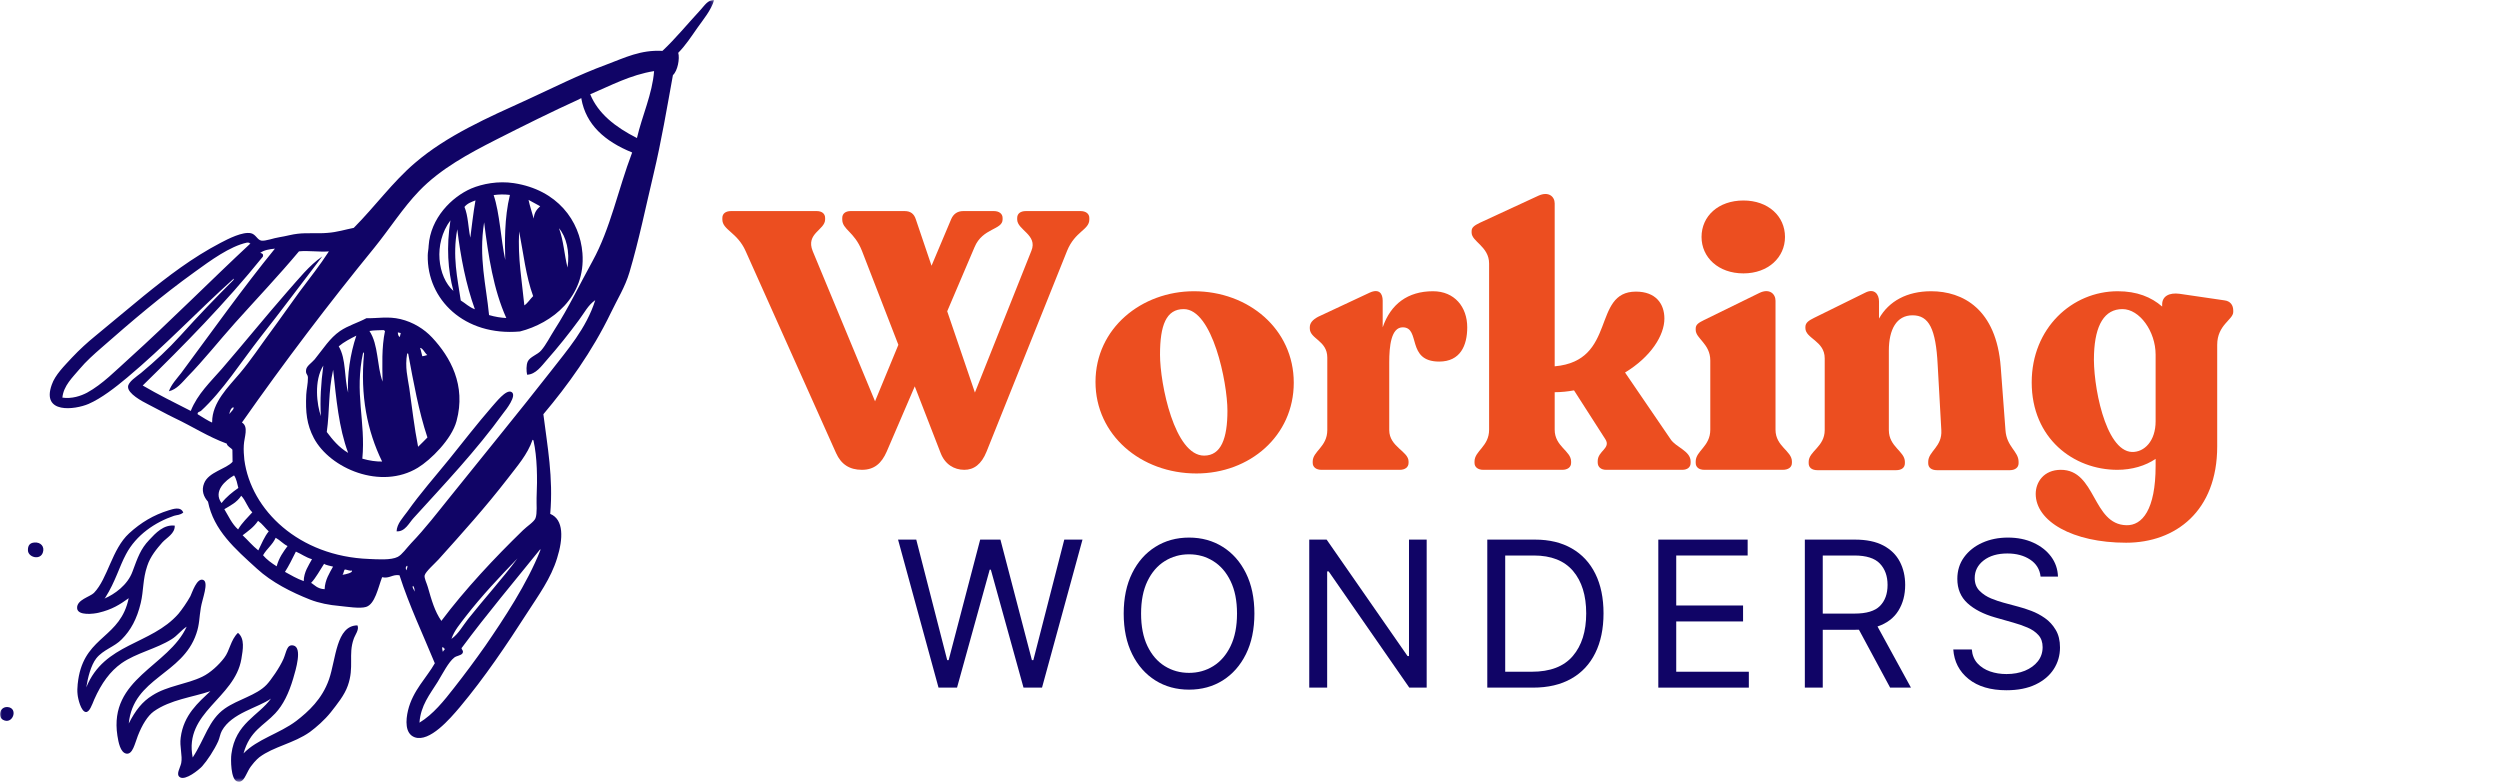
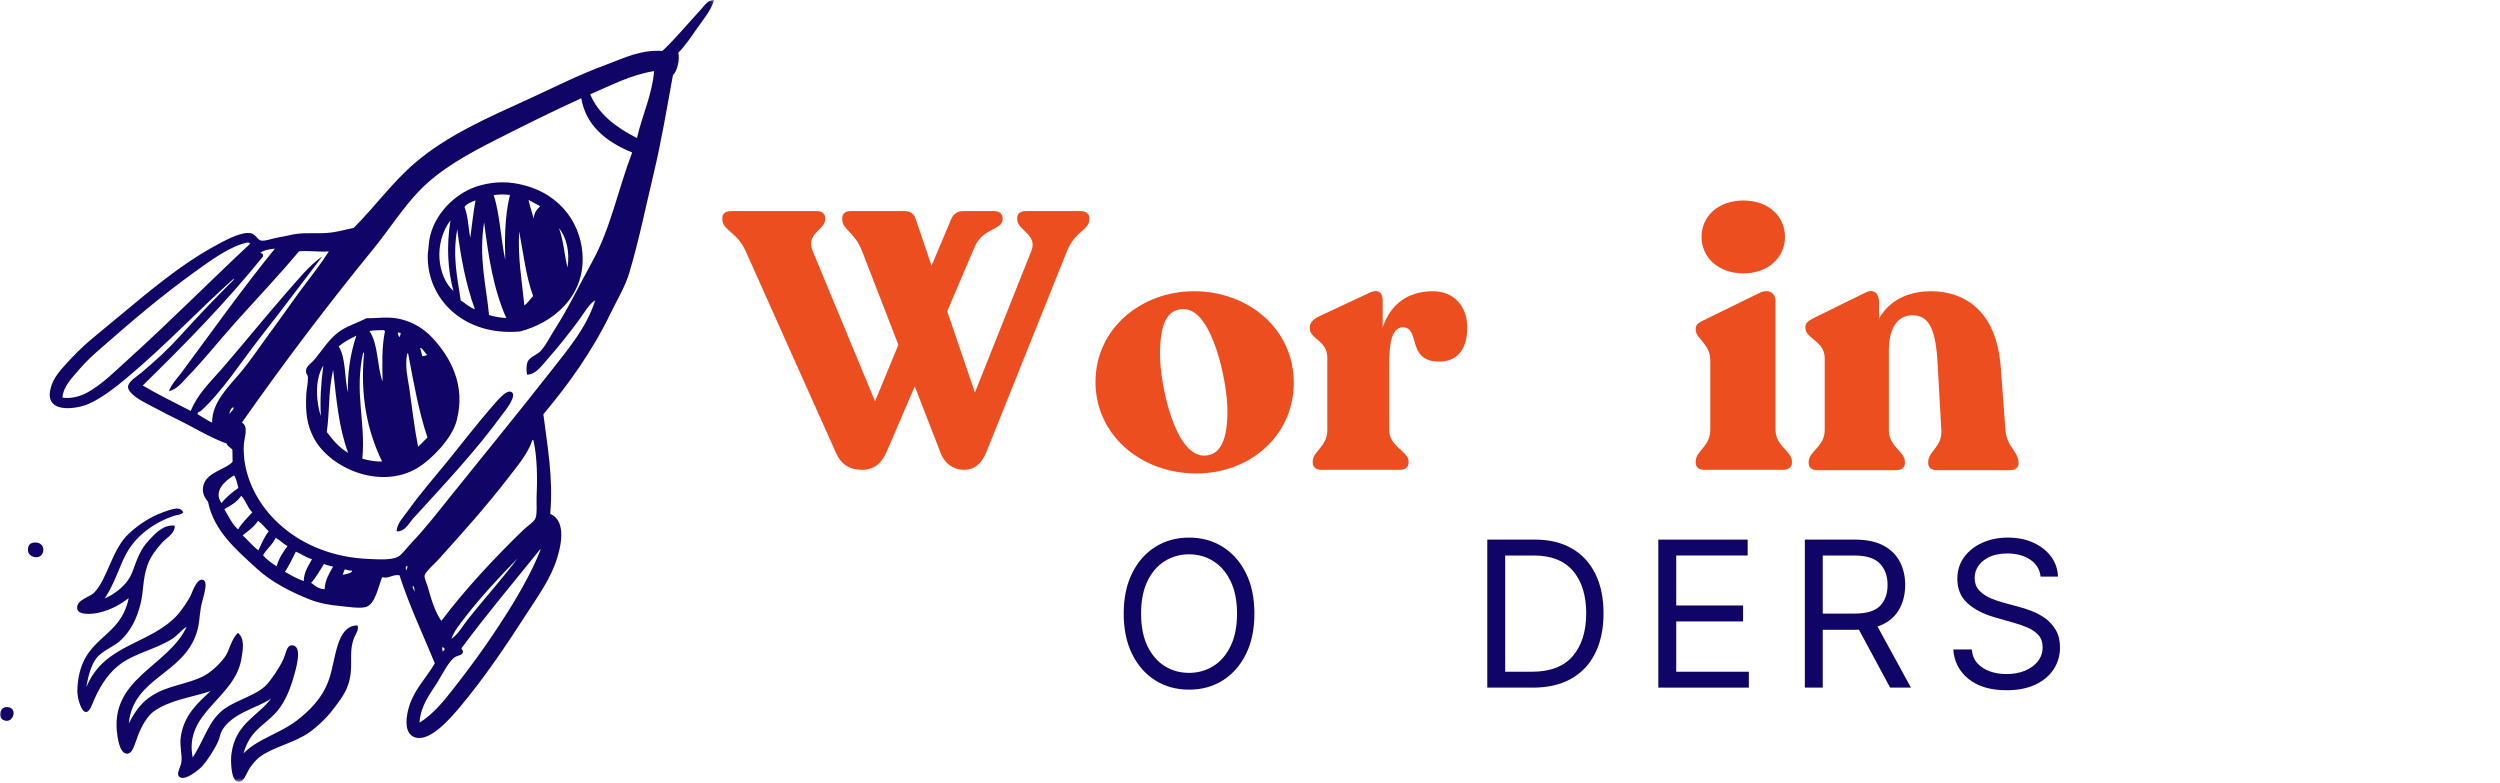
<svg xmlns="http://www.w3.org/2000/svg" width="731" height="229" viewBox="0 0 731 229" fill="none">
-   <path d="M274.424 201.062L262.59 157.781H267.915L276.965 193.022H277.382L286.606 157.781H292.523L301.729 193.022H302.146L311.196 157.781H316.521L304.687 201.062H299.275L289.721 166.569H289.39L279.836 201.062H274.424Z" fill="#100466" />
  <path d="M366.787 179.413C366.787 183.985 365.96 187.936 364.316 191.264C362.667 194.584 360.404 197.146 357.529 198.956C354.648 200.757 351.368 201.653 347.679 201.653C343.989 201.653 340.704 200.757 337.829 198.956C334.948 197.146 332.686 194.584 331.042 191.264C329.393 187.936 328.57 183.985 328.57 179.413C328.57 174.853 329.393 170.916 331.042 167.596C332.686 164.268 334.948 161.705 337.829 159.904C340.704 158.094 343.989 157.189 347.679 157.189C351.368 157.189 354.648 158.094 357.529 159.904C360.404 161.705 362.667 164.268 364.316 167.596C365.96 170.916 366.787 174.853 366.787 179.413ZM361.705 179.413C361.705 175.667 361.079 172.504 359.826 169.928C358.581 167.353 356.902 165.403 354.779 164.081C352.664 162.75 350.298 162.08 347.679 162.08C345.055 162.08 342.684 162.75 340.561 164.081C338.438 165.403 336.754 167.353 335.514 169.928C334.27 172.504 333.652 175.667 333.652 179.413C333.652 183.163 334.27 186.33 335.514 188.915C336.754 191.49 338.438 193.439 340.561 194.762C342.684 196.085 345.055 196.746 347.679 196.746C350.298 196.746 352.664 196.085 354.779 194.762C356.902 193.439 358.581 191.49 359.826 188.915C361.079 186.33 361.705 183.163 361.705 179.413Z" fill="#100466" />
-   <path d="M417.16 157.781V201.062H412.078L388.498 167.074H388.062V201.062H382.824V157.781H387.906L411.574 191.838H411.991V157.781H417.16Z" fill="#100466" />
  <path d="M448.248 201.062H434.883V157.781H448.84C453.038 157.781 456.628 158.647 459.612 160.374C462.605 162.093 464.894 164.564 466.486 167.788C468.074 171.003 468.87 174.853 468.87 179.343C468.87 183.846 468.061 187.723 466.451 190.968C464.85 194.218 462.51 196.711 459.438 198.451C456.375 200.192 452.642 201.062 448.248 201.062ZM440.121 196.415H447.9C453.269 196.415 457.263 194.892 459.873 191.838C462.492 188.788 463.806 184.625 463.806 179.343C463.806 174.101 462.523 169.972 459.96 166.952C457.393 163.937 453.573 162.428 448.492 162.428H440.121V196.415Z" fill="#100466" />
  <path d="M484.891 201.062V157.781H511.012V162.428H490.129V177.046H509.672V181.71H490.129V196.415H511.36V201.062H484.891Z" fill="#100466" />
  <path d="M527.734 201.062V157.781H542.37C545.746 157.781 548.518 158.355 550.689 159.504C552.855 160.653 554.465 162.232 555.509 164.237C556.553 166.234 557.075 168.501 557.075 171.042C557.075 173.922 556.414 176.428 555.092 178.56C553.778 180.696 551.742 182.241 548.983 183.189L558.764 201.062H552.673L543.553 184.129C543.192 184.142 542.823 184.146 542.44 184.146H532.973V201.062H527.734ZM532.973 179.413H542.283C545.751 179.413 548.222 178.673 549.697 177.185C551.18 175.689 551.924 173.644 551.924 171.042C551.924 168.445 551.176 166.361 549.679 164.794C548.191 163.219 545.698 162.428 542.196 162.428H532.973V179.413Z" fill="#100466" />
  <path d="M596.67 168.606C596.427 166.461 595.4 164.794 593.59 163.611C591.789 162.428 589.579 161.836 586.96 161.836C584.08 161.836 581.765 162.515 580.016 163.872C578.276 165.229 577.406 166.948 577.406 169.023C577.406 170.568 577.88 171.816 578.833 172.765C579.781 173.718 580.908 174.462 582.209 174.992C583.505 175.514 584.697 175.923 585.776 176.211L590.162 177.394C591.297 177.685 592.555 178.09 593.938 178.612C595.33 179.134 596.662 179.843 597.941 180.735C599.216 181.632 600.264 182.78 601.091 184.181C601.926 185.573 602.344 187.287 602.344 189.315C602.344 191.647 601.735 193.761 600.517 195.649C599.298 197.542 597.523 199.043 595.191 200.157C592.859 201.271 590.027 201.827 586.699 201.827C582.043 201.827 578.35 200.731 575.613 198.538C572.885 196.337 571.393 193.457 571.141 189.907H576.553C576.692 191.542 577.24 192.895 578.206 193.961C579.181 195.019 580.408 195.806 581.896 196.328C583.379 196.842 584.98 197.094 586.699 197.094C588.704 197.094 590.501 196.772 592.094 196.119C593.682 195.458 594.939 194.544 595.87 193.37C596.797 192.186 597.262 190.807 597.262 189.228C597.262 187.792 596.862 186.626 596.061 185.73C595.261 184.825 594.204 184.09 592.894 183.52C591.58 182.954 590.166 182.458 588.648 182.041L583.323 180.526C579.933 179.552 577.253 178.168 575.282 176.367C573.307 174.557 572.324 172.191 572.324 169.267C572.324 166.857 572.977 164.742 574.291 162.932C575.613 161.114 577.388 159.704 579.616 158.703C581.852 157.694 584.354 157.189 587.116 157.189C589.91 157.189 592.394 157.69 594.565 158.686C596.731 159.674 598.454 161.027 599.733 162.741C601.008 164.459 601.682 166.413 601.752 168.606H596.67Z" fill="#100466" />
  <path d="M315.966 61.718H299.982C298.381 61.718 297.424 62.462 297.424 63.741V64.167C297.424 67.256 303.497 68.644 301.579 73.33L285.064 114.783L276.963 91.02L284.955 72.268C287.3 66.617 293.16 67.256 293.16 64.167V63.741C293.16 62.462 292.094 61.718 290.602 61.718H281.653C279.947 61.718 278.772 62.571 278.133 64.063L272.381 77.702L267.8 64.167C267.265 62.462 266.199 61.718 264.493 61.718H248.722C247.23 61.718 246.273 62.462 246.273 63.741V64.167C246.273 67.152 249.788 67.683 252.029 73.33L262.684 100.826L255.862 117.342L237.641 73.439C235.509 68.218 241.265 67.256 241.265 64.167V63.741C241.265 62.462 240.304 61.718 238.811 61.718H213.769C212.172 61.718 211.215 62.462 211.215 63.741V64.167C211.215 67.256 215.583 67.896 218.032 73.439L244.463 132.473C245.951 135.78 248.405 137.376 252.029 137.376C255.648 137.376 257.78 135.458 259.273 132.047L267.478 112.973L275.044 132.473C276.323 135.78 278.986 137.376 281.97 137.376C284.742 137.376 286.978 135.78 288.47 132.047L312.02 73.33C314.365 67.578 318.52 67.256 318.52 64.167V63.741C318.52 62.462 317.459 61.718 315.966 61.718Z" fill="#EC4E20" />
  <path d="M349.844 138.442C365.402 138.442 378.297 127.466 378.297 111.907C378.297 96.245 365.084 85.159 349.1 85.159C333.859 85.159 320.324 95.923 320.324 111.694C320.324 127.148 333.542 138.442 349.844 138.442ZM352.08 133.222C343.448 133.222 339.189 112.334 339.189 103.702C339.189 95.07 340.999 90.38 346.115 90.38C354.534 90.38 358.902 111.803 358.902 120.113C358.902 128.105 357.092 133.222 352.08 133.222Z" fill="#EC4E20" />
  <path d="M419.004 85.159C411.651 85.159 406.639 88.888 404.298 95.71V87.931C404.298 85.799 403.233 84.307 400.461 85.586L385.434 92.621C383.837 93.474 382.984 94.431 382.984 95.71V96.032C382.984 99.121 388.101 99.547 388.101 104.555V125.76C388.101 130.663 383.837 131.942 383.837 134.927V135.353C383.837 136.633 384.903 137.377 386.395 137.377H409.306C410.798 137.377 411.864 136.633 411.864 135.353V134.927C411.864 131.942 406.213 130.663 406.213 125.76V105.938C406.213 101.253 406.748 95.71 410.159 95.71C415.484 95.71 411.116 105.725 420.814 105.725C426.996 105.725 429.019 101.04 429.019 95.71C429.019 89.741 425.291 85.159 419.004 85.159Z" fill="#EC4E20" />
-   <path d="M488.479 128.427L475.161 108.923C482.727 104.342 486.669 98.055 486.669 93.152C486.669 88.784 484.111 85.268 478.355 85.268C465.355 85.268 472.921 105.512 454.591 107.113V59.477C454.591 57.454 452.781 55.858 449.797 57.241L432.746 65.124C431.254 65.873 430.297 66.404 430.297 67.578V68.005C430.297 70.667 435.413 72.055 435.413 77.063V125.656C435.413 130.555 431.15 131.834 431.15 134.927V135.353C431.15 136.633 432.216 137.376 433.708 137.376H456.832C458.324 137.376 459.39 136.633 459.39 135.353V134.927C459.39 131.834 454.591 130.555 454.591 125.656V114.679C456.619 114.679 458.428 114.466 460.243 114.144L469.405 128.427C471.111 131.09 467.169 131.834 467.169 134.818V135.245C467.169 136.524 468.126 137.376 469.618 137.376H491.89C493.382 137.376 494.339 136.633 494.339 135.353V134.927C494.339 131.834 489.971 130.768 488.479 128.427Z" fill="#EC4E20" />
  <path d="M509.781 79.939C517.03 79.939 521.933 75.249 521.933 69.284C521.933 63.21 517.03 58.625 509.781 58.625C502.429 58.625 497.53 63.21 497.53 69.284C497.53 75.249 502.429 79.939 509.781 79.939ZM498.382 137.376H521.293C522.89 137.376 523.956 136.632 523.956 135.353V134.927C523.956 131.834 519.161 130.555 519.161 125.656V87.931C519.161 85.908 517.347 84.202 514.367 85.695L498.274 93.578C496.781 94.326 495.824 94.857 495.824 96.032V96.458C495.824 99.012 500.088 100.504 500.088 105.408V125.656C500.088 130.555 495.824 131.834 495.824 134.927V135.353C495.824 136.632 496.781 137.376 498.382 137.376Z" fill="#EC4E20" />
-   <path d="M586.398 125.76L585.015 107.326C583.736 90.38 573.934 85.159 564.662 85.159C557.627 85.159 552.298 88.04 549.422 93.152V88.144C549.422 86.012 548.038 84.202 545.371 85.586L530.453 92.939C528.96 93.687 527.895 94.326 527.895 95.605V95.923C527.895 99.012 533.546 99.652 533.546 104.768V125.76C533.546 130.663 528.856 131.942 528.856 135.031V135.458C528.856 136.737 529.813 137.481 531.414 137.481H554.429C556.03 137.481 556.988 136.737 556.988 135.458V135.031C556.988 131.942 552.298 130.663 552.298 125.76V102.532C552.298 96.349 554.538 92.195 559.224 92.195C564.023 92.195 566.046 96.136 566.577 106.687L567.642 125.76C567.964 130.663 563.81 131.942 563.81 135.031V135.458C563.81 136.737 564.767 137.481 566.368 137.481H587.677C589.17 137.481 590.236 136.737 590.236 135.458V135.031C590.236 131.942 586.72 130.663 586.398 125.76Z" fill="#EC4E20" />
-   <path d="M650.442 87.826L637.334 85.908C634.245 85.481 632.217 86.652 632.217 88.997V89.636C629.024 86.865 624.865 85.159 619.217 85.159C605.9 85.159 594.07 95.923 594.07 111.803C594.07 128.214 606.326 137.376 619.113 137.376C623.377 137.376 627.318 136.206 630.303 134.179V136.206C630.303 149.097 626.357 153.679 621.776 153.574C611.76 153.361 612.931 137.376 602.593 137.376C597.586 137.376 595.241 141.001 595.241 144.412C595.241 152.404 606.004 158.691 621.671 158.691C636.163 158.691 648.31 149.419 648.31 130.555V100.826C648.31 94.966 653 93.474 653 91.233V90.807C653 89.21 652.148 88.04 650.442 87.826ZM623.377 132.156C615.489 131.834 611.865 112.121 612.291 103.489C612.613 94.966 615.384 90.38 620.605 90.38C625.613 90.38 630.303 96.88 630.303 103.702V123.202C630.303 128.958 626.996 132.26 623.377 132.156Z" fill="#EC4E20" />
+   <path d="M586.398 125.76L585.015 107.326C583.736 90.38 573.934 85.159 564.662 85.159C557.627 85.159 552.298 88.04 549.422 93.152V88.144C549.422 86.012 548.038 84.202 545.371 85.586L530.453 92.939C528.96 93.687 527.895 94.326 527.895 95.605V95.923C527.895 99.012 533.546 99.652 533.546 104.768V125.76C533.546 130.663 528.856 131.942 528.856 135.031V135.458C528.856 136.737 529.813 137.481 531.414 137.481H554.429C556.03 137.481 556.988 136.737 556.988 135.458V135.031C556.988 131.942 552.298 130.663 552.298 125.76V102.532C552.298 96.349 554.538 92.195 559.224 92.195C564.023 92.195 566.046 96.136 566.577 106.687L567.642 125.76C567.964 130.663 563.81 131.942 563.81 135.031V135.458C563.81 136.737 564.767 137.481 566.368 137.481H587.677C589.17 137.481 590.236 136.737 590.236 135.458C590.236 131.942 586.72 130.663 586.398 125.76Z" fill="#EC4E20" />
  <mask id="mask0_1308_39917" style="mask-type:luminance" maskUnits="userSpaceOnUse" x="0" y="0" width="209" height="229">
    <path d="M0 0H208.816V228.568H0V0Z" fill="white" />
  </mask>
  <g mask="url(#mask0_1308_39917)">
    <path fill-rule="evenodd" clip-rule="evenodd" d="M129.275 189.342C129.314 189.795 129.353 190.252 129.51 190.634C129.584 190.108 130.006 190.208 130.08 189.686C129.545 189.651 129.793 189.02 129.275 189.342ZM121.257 172.988C121.213 172.335 121.17 171.678 120.769 171.287C120.378 171.687 121.087 172.453 121.257 172.988ZM100.847 166.51C100.478 166.819 100.508 167.719 100.13 168.076C101.048 167.946 103.236 167.48 102.901 166.806C102.401 167.032 101.57 166.584 100.847 166.51ZM94.765 164.852C93.525 166.74 92.416 168.903 90.963 170.438C91.842 170.895 92.764 172.209 94.922 172.279C95.022 169.577 96.34 167.563 97.384 165.683C96.505 165.418 95.353 165.292 94.765 164.852ZM83.323 167.219C85.072 168.185 86.76 169.181 88.809 169.921C88.853 167.254 90.254 165.309 91.228 163.512C89.331 162.955 88.135 161.972 86.516 161.289C85.49 163.325 84.493 165.418 83.323 167.219ZM76.914 162.359C77.954 163.599 79.39 164.639 80.891 165.592C81.613 162.99 82.844 161.35 84.084 159.666C82.714 158.992 81.922 157.956 80.608 157.247C79.66 159.349 78.028 160.397 76.914 162.359ZM118.881 166.771C118.877 166.371 119.36 165.592 119.007 165.409C118.52 165.788 118.55 166.292 118.881 166.771ZM70.945 156.516C72.52 157.982 73.817 159.583 75.526 160.937C76.484 158.983 77.341 156.86 78.581 155.372C77.484 154.363 76.727 153.192 75.457 152.292C74.23 154.132 72.577 155.268 70.945 156.516ZM65.594 148.885C66.838 150.921 67.747 153.118 69.618 154.811C70.789 152.805 72.359 151.4 73.778 149.803C72.329 148.42 71.924 146.388 70.532 144.961C69.279 146.893 67.378 147.824 65.594 148.885ZM136.188 180.241C134.67 182.255 132.847 184.295 131.998 186.819C134.082 185.34 135.283 182.995 136.906 180.954C141.64 174.998 147.004 169.094 151.307 163.286C146.125 168.637 140.826 174.263 136.188 180.241ZM135.114 189.303C134.513 189.756 135.849 190.173 135.179 191.104C134.639 191.718 133.495 191.739 132.825 192.275C131.124 193.606 129.514 196.834 127.965 199.392C125.646 203.099 123.01 206.284 122.653 211.305C126.643 208.89 129.806 204.939 132.799 201.093C135.849 197.213 138.912 193.088 141.901 188.846C147.278 181.011 154.135 170.708 158.024 160.828C158.046 160.736 158.068 160.641 157.916 160.654C150.258 170.173 142.479 179.366 135.114 189.303ZM64.78 147.101C66.207 145.265 67.908 143.938 69.692 142.681C69.353 141.406 69.174 140.075 68.439 139.005C65.868 140.471 62.235 143.669 64.78 147.101ZM67.125 121.089C67.386 120.405 68.474 119.779 68.296 119.092C67.604 119.074 67.016 120.514 67.125 121.089ZM148.475 139.897C141.905 148.389 135.318 155.685 128.248 163.56C127.178 164.739 124.424 167.154 124.167 168.233C123.98 169.033 124.798 170.565 125.09 171.631C126.169 175.407 127.1 178.753 129.053 181.55C135.945 172.348 144.689 163.038 152.921 155.046C154.087 153.888 156.175 152.601 156.584 151.509C157.128 150.055 156.832 147.354 156.897 145.635C157.163 139.749 157.076 133.679 156.001 128.859C155.988 128.707 155.906 128.637 155.718 128.593C154.235 132.949 151.215 136.29 148.475 139.897ZM25.459 114.819C29.944 112.374 33.882 108.306 37.845 104.747C49.688 94.049 61.996 81.632 73.234 71.186C73.099 71.151 73.003 71.129 72.907 71.108C73.06 70.895 72.207 70.938 72.207 70.938C67.204 72.021 61.508 76.207 57.027 79.448C47.186 86.509 38.493 93.945 29.614 101.732C27.43 103.638 25.176 105.631 23.24 107.941C21.234 110.334 18.576 112.774 18.241 116.264C21.008 116.677 23.649 115.772 25.459 114.819ZM62.122 123.612C62.031 123.586 61.948 123.516 62.031 123.386C62.005 117.682 66.808 113.079 70.118 109.163C73.425 105.243 76.227 100.958 78.916 97.338C81.909 93.296 84.715 89.207 87.565 85.33C90.545 81.332 93.573 77.547 96.166 73.509C93.395 73.74 90.158 73.209 87.421 73.496C81.474 80.597 75 87.427 68.739 94.401C64.023 99.67 59.555 105.343 54.791 110.199C53.264 111.817 51.689 113.871 49.383 114.406C50.123 112.352 51.693 110.747 52.981 109.072C62.092 96.777 71.028 84.19 80.391 72.7C78.816 72.87 77.236 73.087 76.088 73.949C76.753 74.062 77.071 74.384 76.867 75.032C65.846 88.702 53.851 100.849 41.73 112.722C46.151 115.315 50.971 117.712 55.779 120.153C57.745 115.219 61.569 111.626 64.832 107.893C71.389 100.297 77.632 92.57 84.089 85.191C87.326 81.554 90.388 77.629 94.239 74.98C88.352 82.641 82.3 90.812 76.14 98.609C70.593 105.704 65.063 114.397 58.742 120.171C58.441 120.397 57.58 120.488 57.819 121.141C59.107 121.941 60.999 123.142 62.122 123.612ZM169.993 28.88C170.015 28.789 170.041 28.693 169.889 28.706C169.845 28.893 169.528 28.771 169.484 28.958C161.274 32.691 153.138 36.742 145.042 40.849C137.163 44.86 128.775 49.346 122.523 55.876C117.789 60.792 113.9 66.948 109.418 72.474C96.079 88.811 83.101 105.926 70.745 123.542C72.772 124.774 71.406 127.815 71.289 130.168C71.189 131.635 71.319 133.153 71.45 134.471C73.399 149.12 87.369 162.686 107.909 163.443C110.402 163.547 114.339 163.847 116.31 162.829C117.55 162.185 118.838 160.31 120.234 158.813C124.306 154.58 127.965 149.803 131.55 145.357C141.474 132.966 151.429 120.871 161.031 108.593C165.89 102.32 171.433 96.063 174.052 87.767C171.99 89.159 170.837 91.508 169.319 93.527C166.317 97.617 163.149 101.567 159.83 105.33C158.342 107.01 156.663 109.481 154.122 109.568C153.891 108.472 153.852 106.775 154.296 105.739C154.935 104.308 157.259 103.677 158.237 102.472C159.665 100.832 160.822 98.478 162.162 96.372C166.251 90.012 169.445 83.242 173.269 76.324C178.503 66.822 180.717 55.45 184.842 44.586C176.771 41.314 171.32 36.389 169.993 28.88ZM191.255 20.788C184.316 21.901 178.634 24.999 172.582 27.566C174.892 33.231 179.934 37.164 186.243 40.366C187.726 33.927 190.763 27.414 191.255 20.788ZM115.962 155.359C116.044 153.144 117.867 151.304 119.125 149.568C122.997 144.104 127.043 139.57 131.389 134.215C135.605 128.976 139.321 124.164 143.758 119.031C145.024 117.652 147.983 113.749 149.553 114.619C151.307 115.585 147.839 119.962 147.204 120.749C139.168 131.865 129.936 141.554 120.952 151.448C119.625 152.866 118.437 155.555 115.962 155.359ZM51.097 153.693C51.18 156.042 48.787 157.156 47.451 158.618C45.881 160.423 43.971 162.642 43.044 165.496C41.709 169.438 42.017 172.688 41.156 176.299C40.042 180.989 38.211 184.322 35.609 186.919C33.499 189.142 30.192 189.934 28.143 192.518C26.581 194.524 25.65 198.213 25.232 200.993C30.453 188.011 44.154 188.62 52.168 179.484C53.203 178.244 54.708 176.077 55.674 174.324C56.153 173.349 57.571 168.829 59.425 169.573C61.134 170.277 59.133 175.155 58.728 177.682C58.233 180.589 58.359 182.555 57.401 185.3C53.355 197.321 38.972 198.135 37.649 211.553C39.603 207.706 41.595 205.161 44.55 203.343C48.931 200.523 54.574 200.093 59.155 197.87C61.443 196.782 63.971 194.463 65.559 192.362C67.195 190.273 67.399 187.149 69.579 185.044C71.65 186.732 71.028 189.956 70.58 192.675C68.6 204.296 53.721 208.22 56.344 221.489C59.916 216.047 60.991 210.504 65.737 207.18C69.653 204.452 74.957 203.343 77.928 200.236C79.168 198.949 81.805 195.163 82.897 192.649C83.806 190.491 83.867 188.372 85.759 188.729C88.496 189.281 86.486 195.842 85.72 198.435C84.458 202.695 82.801 206.114 80.482 208.585C77.093 212.236 73.047 213.645 71.211 220.297C75.17 216.138 81.687 214.524 86.629 210.804C90.206 208.042 94.178 204.43 96.197 198.666C98.25 192.762 98.272 182.899 104.515 182.86C105.12 184.047 103.784 185.709 103.423 186.814C101.779 191.426 103.636 195.046 101.7 200.48C100.734 203.273 98.581 205.884 96.727 208.263C94.896 210.552 92.525 212.614 90.606 214.037C85.903 217.369 79.999 218.287 75.844 221.407C75.187 221.89 73.477 223.665 72.664 225.205C71.511 227.359 71.01 229.025 69.27 228.455C67.486 227.833 67.43 222.064 67.66 220.484C68.826 211.444 75.614 209.303 79.238 204.269C75.426 206.976 67.756 208.459 64.88 213.671C64.367 214.589 64.241 215.747 63.806 216.734C62.657 219.284 60.564 222.451 59.09 224.083C58.024 225.214 54.304 228.19 52.681 227.306C51.289 226.528 52.69 224.578 52.99 223.117C53.412 220.933 52.463 218.279 52.833 215.69C53.682 209.003 58.054 205.388 61.508 202.103C56.292 203.874 49.849 204.561 44.971 208.007C43.179 209.308 41.574 211.901 40.299 215.164C39.403 217.478 38.802 220.606 36.979 220.367C35.169 220.084 34.626 216.978 34.33 215.12C31.75 198.339 49.283 194.907 54.587 183.234C52.951 184.282 51.88 185.862 50.201 186.893C45.776 189.703 39.851 190.913 35.522 193.937C32.185 196.312 29.688 199.732 27.556 204.522C26.877 206.145 26.177 208.259 25.098 208.198C23.701 208.059 22.796 204.374 22.679 203.008C22.461 201.22 22.857 198.735 23.066 197.648C25.428 185.866 35.235 186.432 37.632 174.911C35.061 176.769 32.733 178.244 28.861 179.153C27.547 179.479 22.687 180.149 22.548 177.835C22.391 175.368 26.307 174.524 27.473 173.362C31.545 169.133 32.694 160.584 37.754 155.946C41.23 152.766 44.919 150.573 49.344 149.207C50.627 148.82 52.894 148.019 53.586 149.877C52.559 150.669 51.798 150.538 50.893 150.817C45.407 152.675 39.82 156.394 36.836 162.072C34.891 165.674 33.747 170.06 30.81 174.711C30.775 174.85 30.636 174.815 30.588 175.007C33.455 173.758 37.301 171.113 38.754 167.093C40.273 162.994 41.112 160.519 43.614 157.895C45.541 155.829 47.873 153.314 51.097 153.693ZM10.07 158.631C11.932 158.483 13.09 159.849 12.546 161.506C11.815 163.956 8.095 162.968 8.165 160.802C8.165 159.562 8.656 158.739 10.07 158.631ZM2.304 206.749C5.437 207.106 3.714 212.044 0.877 210.474C-0.698 209.599 -0.11 206.519 2.304 206.749ZM95.548 126.314C97.236 128.554 99.033 130.773 101.8 132.426C99.055 125.074 98.315 116.568 97.41 108.119C95.94 114.71 96.436 120.084 95.548 126.314ZM93.83 121.689C93.538 117.108 93.838 112.122 94.539 106.888C91.742 111.373 92.651 118.335 93.83 121.689ZM105.947 134.115C108.078 134.724 109.993 134.985 111.733 134.954C107.382 126.031 105.294 115.711 106.438 103.442C106.434 103.242 106.316 103.116 106.199 102.985C103.545 114.945 106.978 123.155 105.947 134.115ZM119.673 113.457C120.526 119.414 121.13 124.965 122.253 130.638C123.201 129.773 124.076 128.794 124.981 127.919C122.414 120.214 120.939 111.878 119.373 103.516C119.408 103.377 119.138 103.264 119.042 103.438C118.363 107.34 119.207 110.416 119.673 113.457ZM99.042 101.271C101.274 104.978 100.604 110.473 101.796 114.824C101.487 109.89 102.366 103.507 104.193 98.143C102.392 99.048 100.591 99.957 99.042 101.271ZM123.475 104.156C123.976 104.125 124.463 103.942 124.942 103.812C124.189 103.233 123.645 101.767 122.818 101.715C123.14 102.437 123.219 103.351 123.475 104.156ZM112.573 96.781C112.386 96.738 112.386 96.538 112.094 96.516C110.741 96.59 109.318 96.542 108.026 96.781C110.715 100.845 110.158 106.91 111.863 111.582C111.794 106.905 111.563 101.645 112.573 96.781ZM116.897 98.561C116.997 98.139 117.084 97.764 117.176 97.386C116.893 97.321 116.614 97.251 116.332 97.186C116.349 97.734 116.427 98.247 116.897 98.561ZM107.134 93.048C110.332 93.118 113.46 92.43 117.11 93.305C120.804 94.193 124.032 96.203 126.356 98.695C131.672 104.386 136.332 112.64 133.491 123.116C132.077 128.428 125.929 134.493 122.175 136.768C111.363 143.347 96.505 137.012 91.763 128.084C89.692 124.117 89.314 120.51 89.544 115.407C89.61 113.884 90.058 112.209 90.04 110.416C90.006 109.32 89.27 109.494 89.523 108.015C89.723 106.971 91.111 106.113 92.002 105.087C94.596 101.889 96.392 98.9 99.416 96.799C101.779 95.184 104.641 94.384 107.134 93.048ZM134.726 87.858C136.11 88.689 137.084 89.768 138.855 90.438C136.236 83.168 134.709 75.263 133.704 67.04C132.238 75.067 133.769 81.284 134.726 87.858ZM132.573 85.065C130.959 78.974 130.493 72.217 131.707 64.43C126.612 71.286 128.005 80.993 132.573 85.065ZM153.317 89.294C154.313 88.641 154.992 87.462 155.892 86.588C153.765 80.775 153.043 74.053 151.803 67.658C151.368 75.485 152.629 82.233 153.317 89.294ZM143.001 92.126C144.803 92.657 146.521 92.918 148.039 92.983C144.294 84.647 142.801 74.923 141.557 65.004C139.925 75.371 142.144 83.29 143.001 92.126ZM165.943 78.239C166.665 73.549 165.573 69.224 163.445 66.731C164.777 70.272 165.007 74.493 165.943 78.239ZM137.519 69.489C137.837 67.136 138.381 62.158 139.029 58.595C137.833 59.052 136.649 59.461 135.81 60.501C136.906 63.146 136.893 66.513 137.519 69.489ZM156.053 63.916C156.21 62.019 157.067 61.136 157.955 60.305C156.806 59.735 155.736 59.035 154.544 58.447C154.935 60.327 155.557 62.063 156.053 63.916ZM147.735 76.002C147.604 71.164 147.435 63.786 149.101 56.994C147.374 56.781 145.777 56.842 144.346 57.042C146.138 62.385 146.425 69.89 147.735 76.002ZM152.042 96.92C135.779 98.374 124.807 87.567 125.072 74.636C125.076 73.792 125.32 72.761 125.333 71.874C125.881 63.773 132.046 57.616 137.781 55.123C141.078 53.731 145.69 52.852 150.267 53.553C162.958 55.506 169.558 64.525 170.306 74.027C171.303 86.862 161.361 94.545 152.042 96.92ZM68.204 81.928C68.513 81.458 68.444 81.341 68.048 81.741C58.054 90.699 47.865 101.497 37.193 110.395C33.79 113.249 29.662 116.468 25.911 118.1C21.891 119.818 12.037 121.119 15.134 112.492C16.118 109.603 18.82 106.979 21.025 104.582C23.27 102.198 25.607 100.079 27.817 98.282C32.546 94.406 37.197 90.46 41.983 86.553C49.214 80.697 56.227 75.337 64.476 71.016C66.738 69.824 70.963 67.662 73.403 68.201C74.809 68.537 75.218 70.124 76.401 70.355C77.636 70.555 80.043 69.594 81.731 69.355C83.632 69.063 85.55 68.484 87.064 68.349C89.814 68.019 92.851 68.349 95.727 68.097C98.594 67.893 100.956 67.118 103.445 66.627C109.762 60.257 114.796 53.231 121.318 47.658C130.645 39.626 142.732 34.344 154.157 29.15C161.762 25.669 169.084 21.919 177.32 18.886C182.806 16.828 187.304 14.536 193.7 14.879C197.459 11.364 201.083 6.931 204.812 2.915C205.873 1.784 207.03 -0.17 208.819 0.009C207.892 3.059 205.704 5.608 203.911 8.153C202.106 10.742 200.391 13.361 198.316 15.441C198.812 17.094 198.138 20.753 196.763 21.962C195.027 31.512 193.391 41.284 191.111 50.851C188.797 60.562 186.83 70.255 184.059 79.605C182.771 83.96 180.491 87.527 178.603 91.486C173.139 102.82 165.982 112.709 158.881 121.119C160.056 130.525 161.805 139.57 160.887 150.26C164.894 151.913 164.694 157.521 162.888 163.234C161.096 169.103 157.424 174.124 154.209 179.105C148.079 188.642 141.727 198.078 134.47 206.749C131.507 210.256 125.629 217.078 121.287 215.59C118.324 214.533 118.642 210.495 119.303 207.728C120.691 201.907 124.815 198.091 127.139 193.937C123.636 185.409 119.677 177.121 116.81 168.207C114.765 167.863 113.834 169.277 111.729 168.772C110.536 171.909 109.653 176.656 107.034 177.465C105.272 178.03 101.322 177.382 99.194 177.173C96.384 176.943 93.264 176.342 90.684 175.329C85.216 173.175 79.433 170.251 75.139 166.297C68.674 160.432 62.492 155.037 60.821 146.701C59.533 145.252 58.837 143.399 59.681 141.319C60.965 138.008 66.112 137.16 68.004 135.033C67.991 133.84 67.969 132.696 67.956 131.504C67.469 130.843 66.455 130.547 66.303 129.716C60.673 127.623 56.584 124.861 50.901 122.159C48.461 120.98 46.02 119.601 43.24 118.191C41.517 117.33 37.353 115.093 37.441 113.079C37.484 111.652 39.929 110.107 41.212 109.076C45.537 105.452 49.083 102.185 52.777 98.112C58.15 92.165 63.01 87.127 68.204 81.928Z" fill="#100466" />
  </g>
</svg>